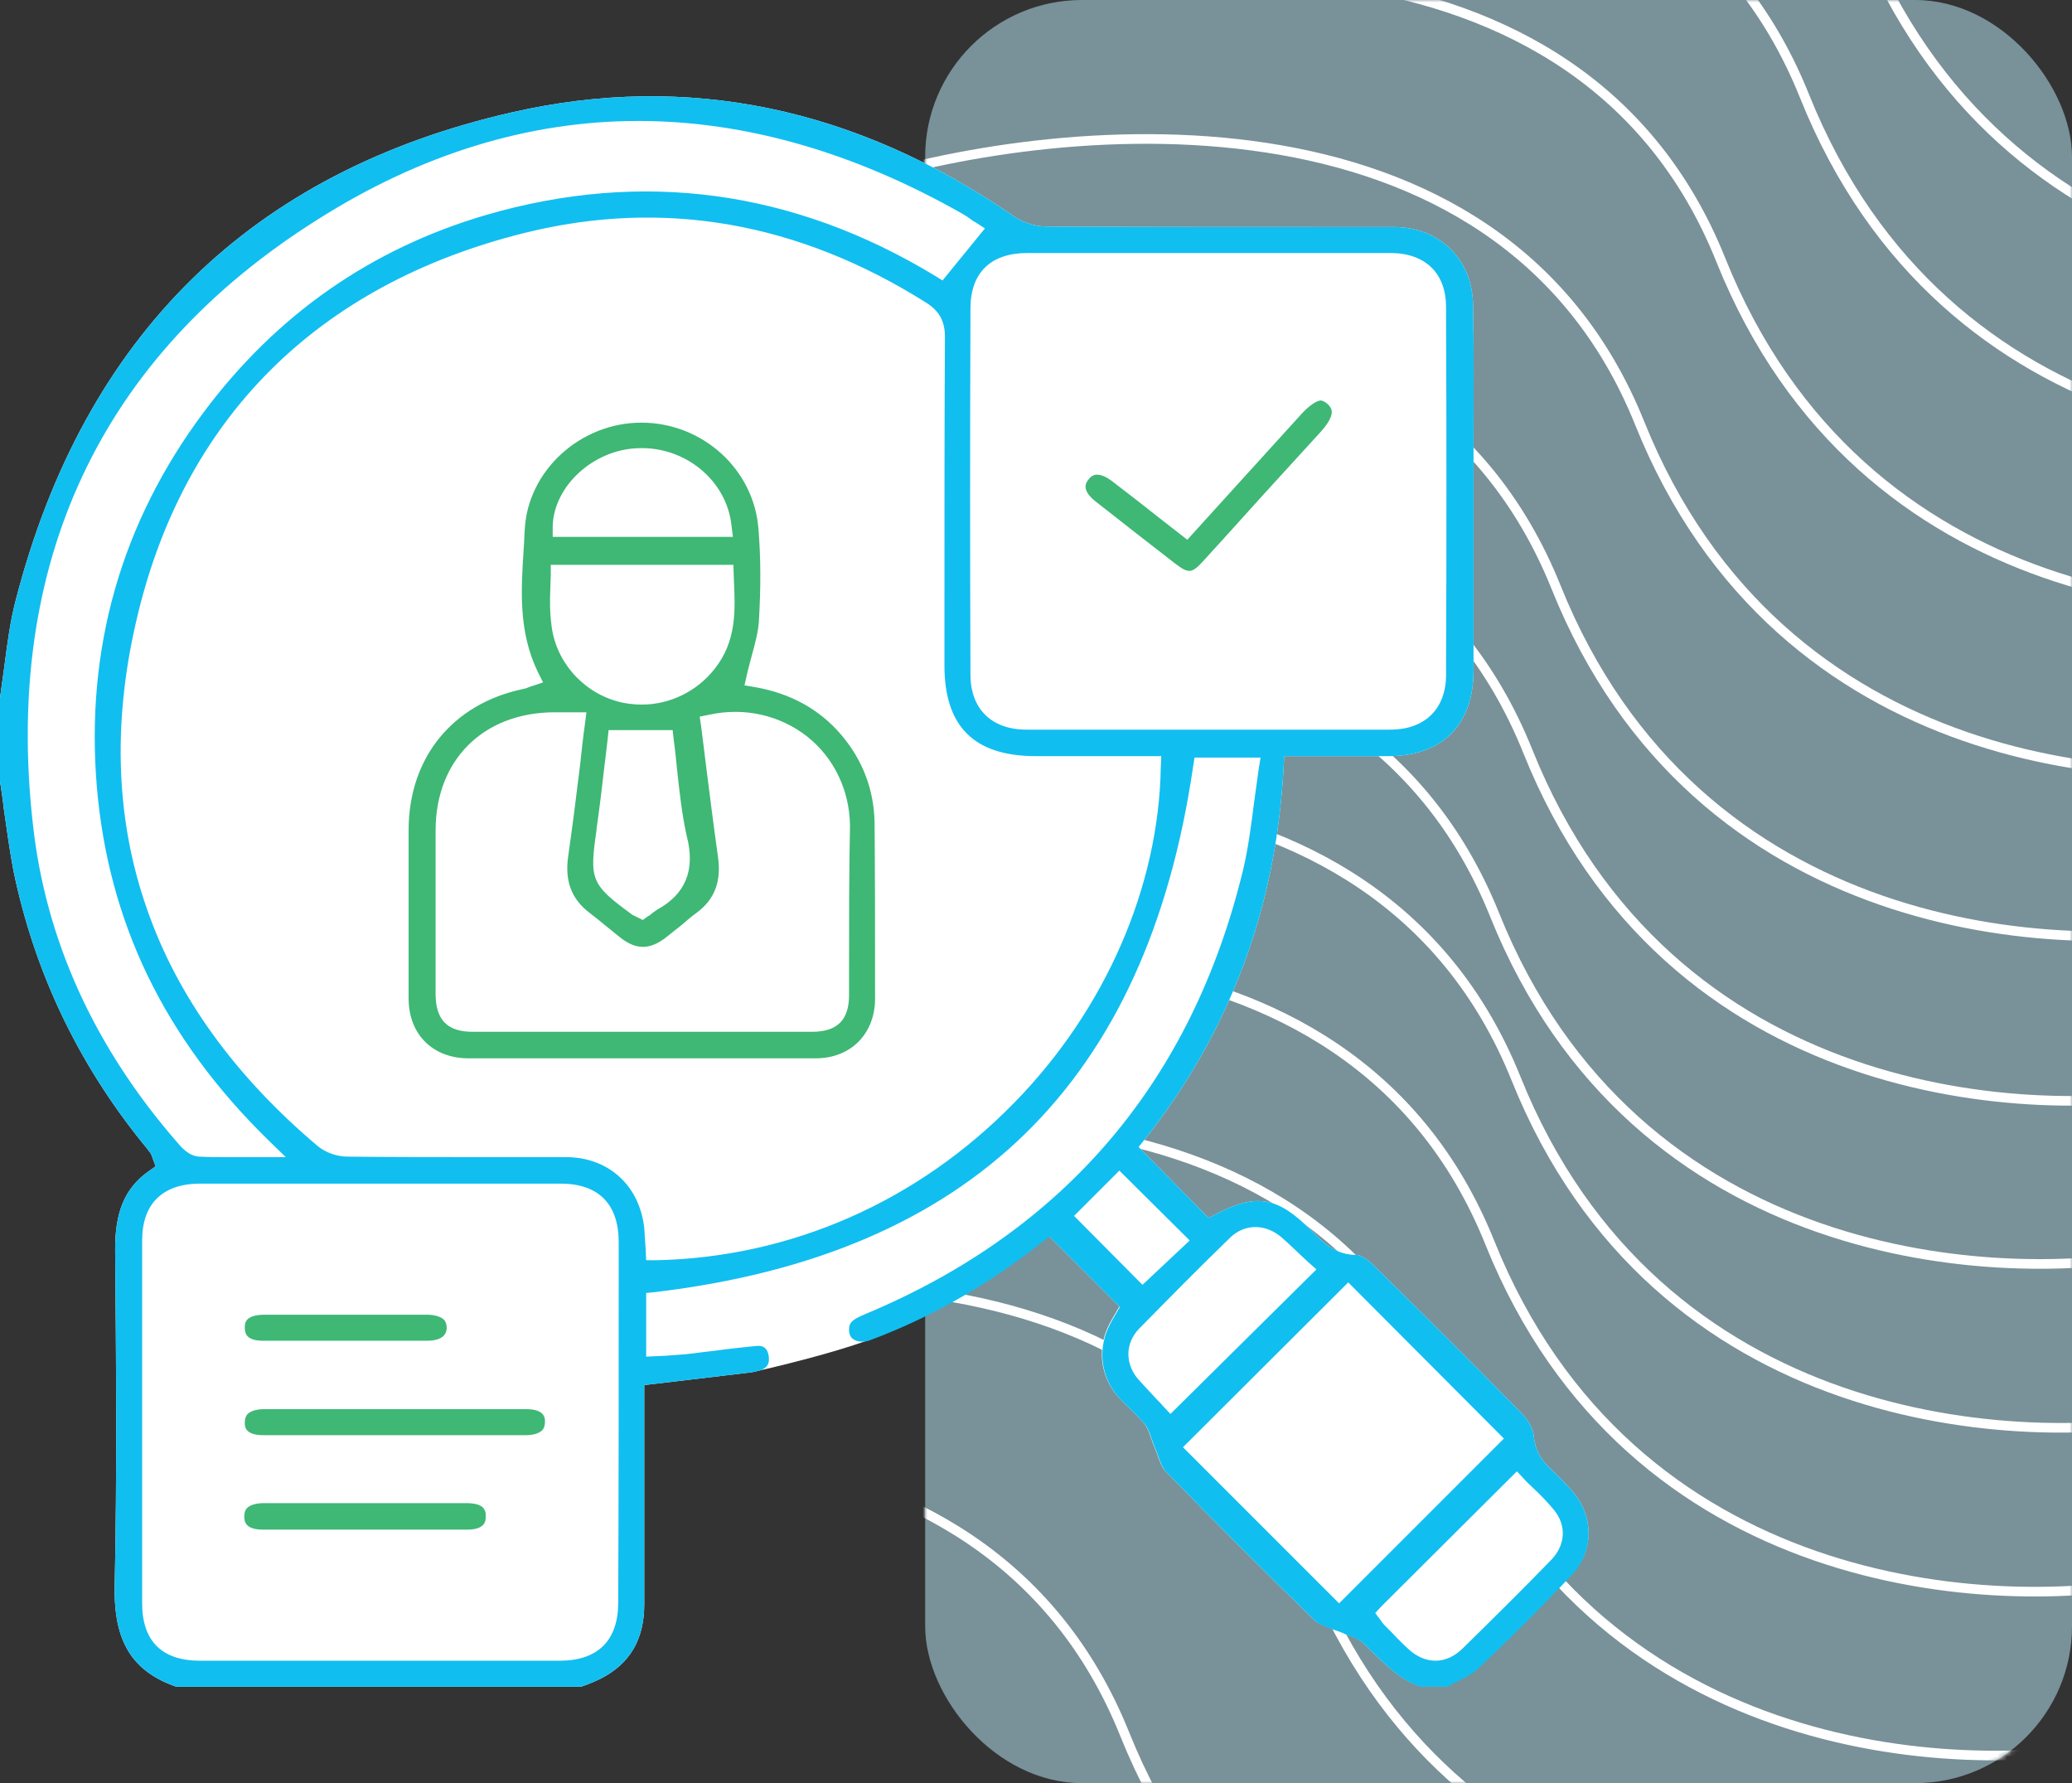
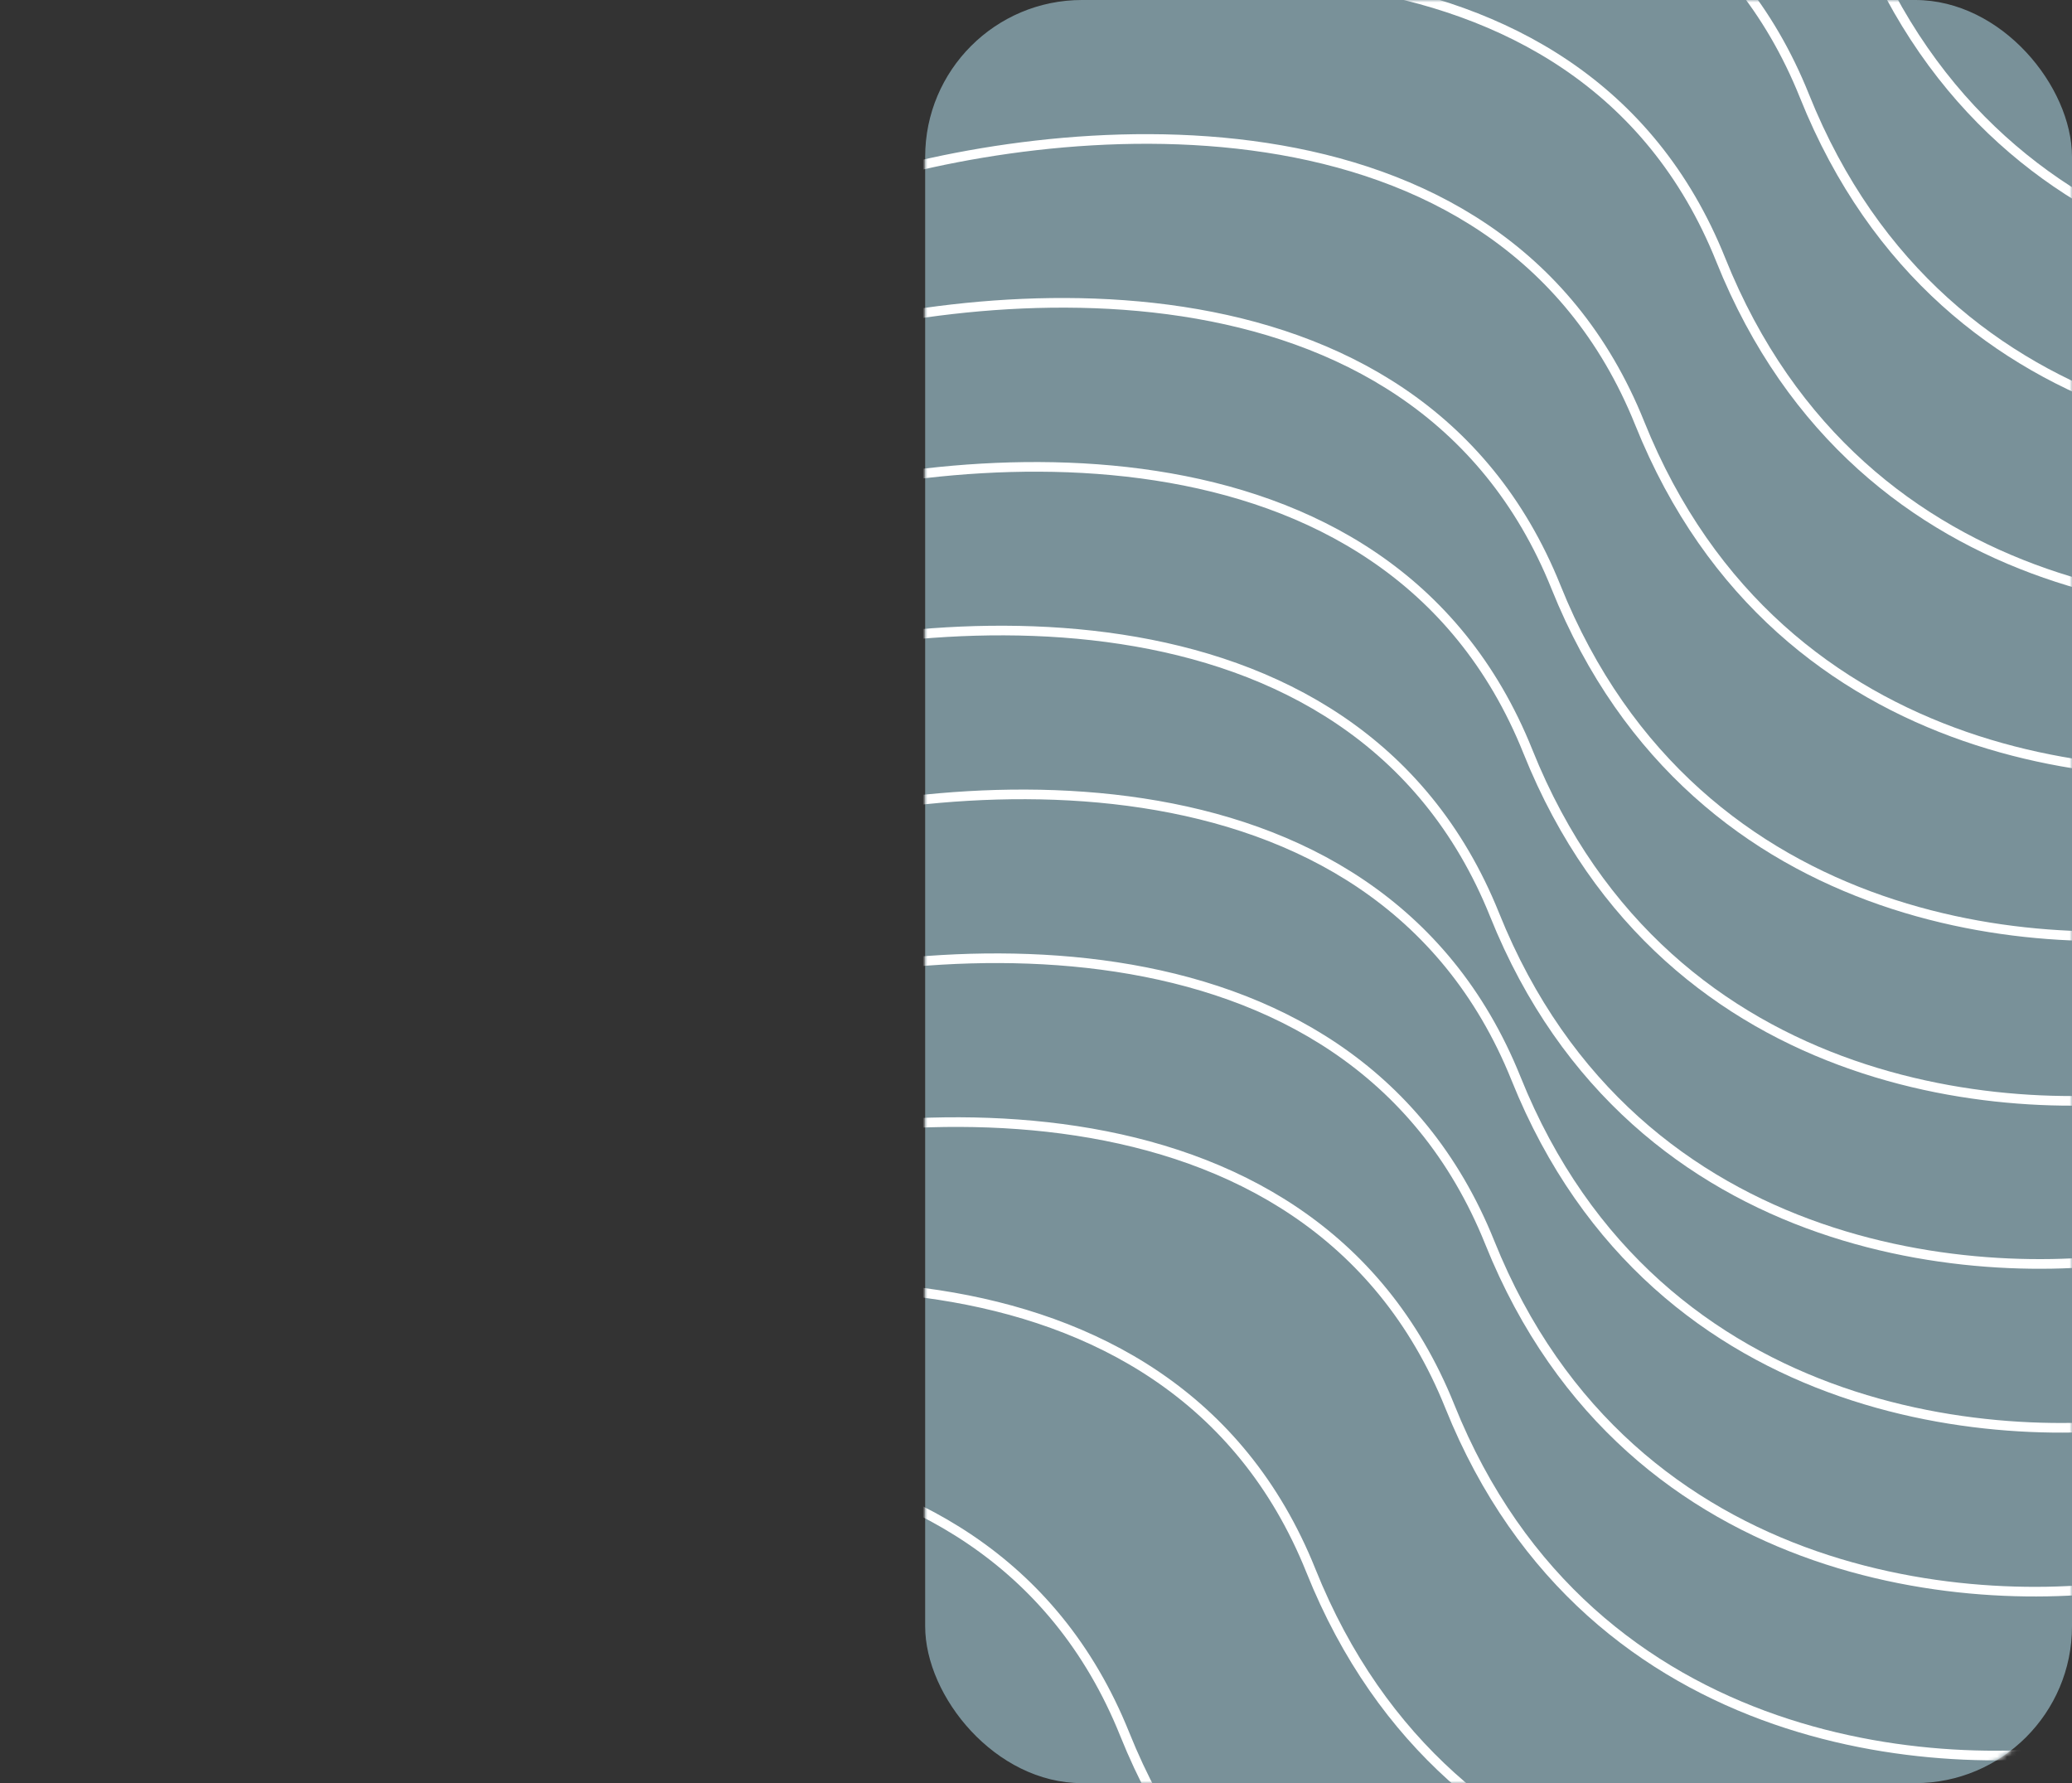
<svg xmlns="http://www.w3.org/2000/svg" width="430" height="370" viewBox="0 0 430 370" fill="none">
  <rect x="0" y="0" width="430" height="370" fill="#333333" stroke="none" />
  <rect x="192" width="238" height="370" rx="32.546" fill="#C0F1FF" fill-opacity="0.5" />
  <mask id="mask0_4203_6723" style="mask-type:alpha" maskUnits="userSpaceOnUse" x="192" y="0" width="238" height="370">
    <rect x="192" width="238" height="370" rx="32.546" fill="#C6F0DD" />
  </mask>
  <g mask="url(#mask0_4203_6723)">
    <path d="M221.023 -63.618C263.837 -77.626 356.807 -87.31 386.179 -13.974C415.55 59.361 490.827 63.625 524.793 56.59" stroke="white" stroke-width="2" />
    <path d="M209.949 -29.372C252.61 -43.316 345.243 -52.978 374.479 19.922C403.715 92.823 478.713 97.034 512.558 90.026" stroke="white" stroke-width="2" />
    <path d="M192.579 4.628C235.241 -9.316 327.874 -18.978 357.11 53.922C386.346 126.823 461.344 131.034 495.188 124.026" stroke="white" stroke-width="2" />
    <path d="M175.208 38.628C218.029 24.657 310.993 14.937 340.288 87.827C369.582 160.718 444.842 164.883 478.809 157.855" stroke="white" stroke-width="2" />
    <path d="M157.839 72.628C200.66 58.657 293.624 48.937 322.919 121.827C352.213 194.718 427.472 198.883 461.44 191.855" stroke="white" stroke-width="2" />
    <path d="M152.546 106.628C195.208 92.684 287.841 83.022 317.077 155.922C346.313 228.823 421.311 233.034 455.155 226.026" stroke="white" stroke-width="2" />
    <path d="M145.097 140.628C187.917 126.657 280.882 116.937 310.176 189.827C339.471 262.718 414.73 266.883 448.698 259.855" stroke="white" stroke-width="2" />
    <path d="M149.552 174.628C192.372 160.657 285.337 150.937 314.631 223.827C343.926 296.718 419.185 300.883 453.153 293.855" stroke="white" stroke-width="2" />
    <path d="M144.089 208.628C186.91 194.657 279.874 184.937 309.169 257.827C338.463 330.718 413.722 334.883 447.69 327.855" stroke="white" stroke-width="2" />
    <path d="M135.804 242.628C178.624 228.657 271.589 218.937 300.883 291.827C330.178 364.718 405.437 368.883 439.405 361.855" stroke="white" stroke-width="2" />
    <path d="M107.523 276.628C150.185 262.684 242.817 253.022 272.053 325.922C301.289 398.823 376.287 403.034 410.132 396.026" stroke="white" stroke-width="2" />
    <path d="M68.328 310.628C111.148 296.657 204.112 286.937 233.407 359.827C262.701 432.718 337.961 436.883 371.928 429.855" stroke="white" stroke-width="2" />
  </g>
  <g clip-path="url(#clip0_4203_6723)">
    <g clip-path="url(#clip1_4203_6723)">
      <path d="M326.2 309.3C324.9 307.8 323.4 306.3 321.6 304.6C319.6 302.7 318.6 300.7 318.3 298C318.2 296.6 317.2 294.7 315.9 293.4C306.8 284.1 297 274.3 285 262.5C283.6 261.1 282.2 260.4 281.6 260.4H281.5C277.2 260.4 274.7 257.9 272.5 255.7L272.2 255.4C265.2 248.3 260.7 247.5 252.2 252L250.8 252.7L236.3 238L237.5 236.5C246.2 225.6 253.1 213.5 258 200.4C262.8 187.6 265.6 174 266.4 159L266.5 156.9H274.8C279.3 156.9 283.7 156.9 288.1 156.9C299.3 156.9 305.8 150.4 305.8 139.2C305.8 130.1 305.8 121.1 305.8 112V101.7C305.8 97.9 305.8 94.1 305.8 90.3C305.8 81.4 305.9 72.3 305.7 63.3C305.6 53.9 298.9 47.2 289.4 47.1C283.9 47.1 278.4 47.1 273.8 47.1C273.7 47.1 273.6 47.1 273.5 47.1H273.2C266.2 47.1 224.2 47.1 217.1 47C214.7 47 212.2 46.1 210.3 44.8C177.6 22.3 142.7 15 106.3 23.3C52.2 35.6 17.5 69.6 3.3 124.4C2.1 128.9 1.5 133.7 0.9 138.3C0.6 140.4 0.3 142.6 0 144.8V162.1C0.3 164 0.6 166 0.8 167.9C1.4 172.1 2 176.5 2.8 180.7C7.1 201.5 16.1 220.5 29.6 237.2C30.1 237.8 30.6 238.4 31.1 239.1C31.4 239.5 31.5 239.8 31.6 240.1C31.6 240.2 31.7 240.3 31.7 240.4L32.3 242L30.9 243C25.9 246.5 23.8 251.5 23.9 259.7C24.1 282.3 24.3 305.7 23.8 329.2C23.6 340.6 27.4 346.8 36.6 350H120.6C120.9 349.9 121.3 349.7 121.7 349.6C122.7 349.2 123.7 348.8 124.5 348.4C130.7 345.3 133.7 340.2 133.7 332.9C133.7 323.5 133.7 314 133.7 304.6V287.4L140.5 286.6C145.6 286 150.6 285.4 155.6 284.8C156.1 284.7 156.6 284.7 157.1 284.5C157.1 284.5 176.5 280.2 185.1 276.1C185.1 276.1 185.1 276.1 185.2 276.1C195 272 204.4 266.6 213.1 260L217.7 256.5L232.3 271.1L231.2 273C230.9 273.5 230.6 274 230.3 274.6C227.6 279.7 228.3 285.5 232 289.8C232.7 290.6 233.5 291.3 234.3 292.1C235.3 293.1 236.3 294.1 237.3 295.2C238.1 296.1 238.5 297.3 238.8 298.2C238.9 298.6 239.1 298.9 239.2 299.3C239.5 300.1 239.8 300.9 240.1 301.6C240.6 303.1 241.1 304.4 241.8 305.2C252.3 316 262.8 326.5 272.9 336.3C273.7 337 275.1 337.5 276.5 338C277.4 338.3 278.3 338.6 279.1 339C279.4 339.1 279.6 339.2 279.9 339.3C281 339.7 282.2 340.2 283.2 341.2L284.2 342.2C287.5 345.4 290.5 348.5 294.7 349.9H300.3C300.9 349.5 301.6 349.2 302.2 348.9C303.8 348.1 305.4 347.3 306.5 346.3C313.2 340 319.7 333.5 325.8 327C330.9 322.1 330.9 314.6 326.2 309.3Z" fill="white" />
      <path d="M326.2 309.3C324.9 307.8 323.4 306.3 321.6 304.6C319.6 302.7 318.6 300.7 318.3 298C318.2 296.6 317.2 294.7 315.9 293.4C306.8 284.1 297 274.3 285 262.5C283.6 261.1 282.2 260.4 281.6 260.4H281.5C277.2 260.4 274.7 257.9 272.5 255.7L272.2 255.4C265.2 248.3 260.7 247.5 252.2 252L250.8 252.7L236.3 238L237.5 236.5C246.2 225.6 253.1 213.5 258 200.4C262.8 187.6 265.6 174 266.4 159L266.5 156.9H274.8C279.3 156.9 283.7 156.9 288.1 156.9C299.3 156.9 305.8 150.4 305.8 139.2C305.8 130.1 305.8 121.1 305.8 112V101.7C305.8 97.9 305.8 94.1 305.8 90.3C305.8 81.4 305.9 72.3 305.7 63.3C305.6 53.9 298.9 47.2 289.4 47.1C283.9 47.1 278.4 47.1 273.8 47.1C273.7 47.1 273.6 47.1 273.5 47.1H273.2C266.2 47.1 224.2 47.1 217.1 47C214.7 47 212.2 46.1 210.3 44.8C177.6 22.3 142.7 15 106.3 23.3C52.2 35.6 17.5 69.6 3.3 124.4C2.1 128.9 1.5 133.7 0.9 138.3C0.6 140.4 0.3 142.6 0 144.8V162.1C0.3 164 0.6 166 0.8 167.9C1.4 172.1 2 176.5 2.8 180.7C7.1 201.5 16.1 220.5 29.6 237.2C30.1 237.8 30.6 238.4 31.1 239.1C31.4 239.5 31.5 239.8 31.6 240.1C31.6 240.2 31.7 240.3 31.7 240.4L32.3 242L30.9 243C25.9 246.5 23.8 251.5 23.9 259.7C24.1 282.3 24.3 305.7 23.8 329.2C23.6 340.6 27.4 346.8 36.6 350H120.6C120.9 349.9 121.3 349.7 121.7 349.6C122.7 349.2 123.7 348.8 124.5 348.4C130.7 345.3 133.7 340.2 133.7 332.9C133.7 323.5 133.7 314 133.7 304.6V287.4L140.5 286.6C145.6 286 150.6 285.4 155.6 284.8C156.2 284.7 157 284.6 157.7 284.4C159.3 283.8 159.8 282.9 159.5 281.2C159.2 279.7 158.4 279.1 156.8 279.3C153.9 279.6 151 279.9 148.2 280.3C146.2 280.5 144.3 280.8 142.3 281C141 281.1 139.7 281.2 138.4 281.3C137.8 281.3 137.1 281.4 136.4 281.4L134.1 281.5V268.3L136 268.1C201.5 260.3 238 224.6 247.6 159.1L247.9 157.2H261.6L261.2 159.7C260.9 161.9 260.6 164.1 260.3 166.2C259.7 170.9 259.1 175.7 258 180.4C247.4 224.3 221 255.4 179.5 272.7C176.9 273.8 176.2 274.4 176.2 275.9C176.2 276.8 176.5 277.5 177.1 277.9C178 278.5 179.4 278.6 180.8 278C192.3 273.7 203.2 267.6 213.2 260.1L217.8 256.6L232.4 271.2L231.3 273.1C231 273.6 230.7 274.1 230.4 274.7C227.7 279.8 228.4 285.6 232.1 289.9C232.8 290.7 233.6 291.4 234.4 292.2C235.4 293.2 236.4 294.2 237.4 295.3C238.2 296.2 238.6 297.4 238.9 298.3C239 298.7 239.2 299 239.3 299.4C239.6 300.2 239.9 301 240.2 301.7C240.7 303.2 241.2 304.5 241.9 305.3C252.4 316.1 262.9 326.6 273 336.4C273.8 337.1 275.2 337.6 276.6 338.1C277.5 338.4 278.4 338.7 279.2 339.1C279.5 339.2 279.7 339.3 280 339.4C281.1 339.8 282.3 340.3 283.3 341.3L284.3 342.3C287.6 345.5 290.6 348.6 294.8 350H300.4C301 349.6 301.7 349.3 302.3 349C303.9 348.2 305.5 347.4 306.6 346.4C313.3 340.1 319.8 333.6 325.9 327.1C330.9 322.1 330.9 314.6 326.2 309.3ZM6.8 170.8C3.8 143.9 7.3 119.7 17.1 98.8C27 77.6 43.4 59.7 66 45.5C87.3 32 109.7 25.1 132.4 25.1H132.5C154.6 25.1 177.3 31.6 199.8 44.4C200.5 44.8 201.1 45.2 201.6 45.6C201.9 45.8 202.1 46 202.4 46.1L204.4 47.4L195.6 58.2L194 57.2C164.6 39.4 133.2 35.2 100.9 44.6C77 51.6 57.4 65.3 42.3 85.5C25.1 108.5 17.7 134.7 20.1 163.3C22.5 191.3 34 215.3 55.5 236.4L59.3 240.1H54C52.7 240.1 51.5 240.1 50.3 240.1C49.2 240.1 48.1 240.1 47 240.1C45.1 240.1 43.2 240.1 41.3 240C39.9 239.9 38.5 239.1 37 237.3C19.6 217.4 9.4 195 6.8 170.8ZM128.3 332.5C128.3 340.4 124.1 344.6 116.1 344.6C103.8 344.6 91.4 344.6 79.1 344.6C66.6 344.6 54 344.6 41.5 344.6C33.6 344.6 29.5 340.5 29.5 332.7C29.5 306.2 29.5 281.6 29.5 257.4C29.5 249.8 33.7 245.7 41.3 245.6C50.2 245.6 59.1 245.6 68.1 245.6H89.8C98.7 245.6 107.5 245.6 116.3 245.6C124.2 245.6 128.4 249.8 128.4 257.8C128.4 284.6 128.4 309.1 128.3 332.5ZM240.9 159.1C240.5 184 229.4 209.5 210.5 228.8C190.5 249.3 164.2 260.9 136.2 261.5H134.1L134 259.4C134 258.8 133.9 258.3 133.9 257.8C133.8 256.8 133.8 255.8 133.7 254.8C132.7 245.9 126.2 240.1 117.4 240.1C111.2 240.1 105 240.1 98.8 240.1C90 240.1 81 240.1 72.1 240C69.9 240 67.4 239.1 65.8 237.7C48.8 223.3 36.9 206.9 30.6 188.9C24.1 170.6 23.3 150.5 28.2 129.2C37.8 87 65.8 59 109 48.3C137.7 41.2 165.7 46.1 192.2 62.8C194.9 64.5 196.1 66.6 196.1 69.9C196 88.4 196 107.2 196 125.4V138.1C196 150.8 202.2 156.9 215 156.9H241L240.9 159.1ZM213 151.4C205.8 151.4 201.4 147.1 201.4 140C201.3 115.7 201.3 90.1 201.4 64C201.4 56.6 205.6 52.5 213.2 52.5C219.3 52.5 225.4 52.5 231.4 52.5C235.8 52.5 263.2 52.5 276 52.5C277.7 52.5 279.4 52.5 281.1 52.5H282.1C284.3 52.5 286.6 52.5 288.8 52.5C295.9 52.6 300.1 56.8 300.1 63.7C300.2 88.5 300.2 114.2 300.1 140C300.1 147.1 295.7 151.4 288.5 151.4C263 151.4 237.5 151.4 213 151.4ZM222.9 252.3L232.3 242.9L246.9 257.4L237.1 266.6L222.9 252.3ZM241.4 291.8C241 291.3 240.5 290.8 240 290.3C238.9 289.1 237.6 287.7 236.3 286.3C233.4 283 233.5 278.7 236.4 275.7C242.6 269.4 248.9 263 255.3 256.8C258.3 253.9 262.6 253.9 265.9 256.7C267.3 257.9 268.6 259.2 269.9 260.4C270.4 260.9 271 261.4 271.5 261.9L273.2 263.4L242.9 293.4L241.4 291.8ZM277.9 332.7L245.5 300.3L279.8 266.1L312.1 298.5L277.9 332.7ZM321.8 323.8C315.7 330.1 309.5 336.2 303.6 342C301.9 343.7 299.9 344.6 297.9 344.6C296 344.6 294 343.8 292.2 342.1C290.9 340.9 289.7 339.7 288.5 338.4C288.1 338 287.7 337.6 287.3 337.2C287 336.9 286.7 336.5 286.6 336.3L285.4 334.7L286.7 333.3L314.8 305.3L316.3 306.9C316.8 307.5 317.4 308 318 308.6C319.5 310 321 311.5 322.4 313.2C325.2 316.5 324.9 320.7 321.8 323.8Z" fill="#11BEF0" />
      <path d="M274 89.7L266.6 97.8C261 103.9 255.5 110.1 249.9 116.2C247.3 119.1 246.7 119.1 243.7 116.8C238.8 113 233 108.5 227.3 104C224.3 101.6 225.4 100.1 225.9 99.5C226.3 98.9 226.8 98.6 227.4 98.5C227.5 98.5 227.6 98.5 227.7 98.5C228.5 98.5 229.5 98.9 230.6 99.7C233.9 102.2 237.2 104.8 240.5 107.4L246.4 112L254.2 103.4C259.5 97.6 264.7 91.8 270 86C272.1 83.7 273.4 83.2 274 83.1C274.3 83.1 274.8 83.2 275.6 83.9C276.3 84.7 277.5 85.8 274 89.7Z" fill="#3EB874" />
-       <path d="M181.501 170.8C181.401 164 179.101 157.8 174.601 152.5C170.101 147.2 164.101 143.9 156.801 142.6L154.501 142.2L155.001 140C155.301 138.6 155.701 137.3 156.001 136.1C156.701 133.5 157.401 131 157.501 128.7C157.901 122.1 157.901 115.7 157.401 109.8C156.501 97.4 145.801 87.7 133.101 87.7C120.401 87.7 109.501 97.7 108.901 109.9C108.801 111.1 108.801 112.4 108.701 113.6C108.101 122.6 107.601 131.1 111.601 139.4L112.701 141.6L110.301 142.4C110.101 142.5 109.901 142.5 109.701 142.6C109.301 142.8 108.901 142.9 108.401 143C93.901 146.1 84.901 157.2 84.801 172C84.801 183.9 84.801 195.7 84.801 207.2C84.801 214.6 89.801 219.6 97.201 219.6C122.701 219.6 146.201 219.6 169.301 219.6C176.501 219.6 181.501 214.6 181.601 207.4C181.601 193.9 181.601 182 181.501 170.8ZM114.701 109.2C114.901 100.9 123.101 93.3 132.401 93C142.201 92.6 150.801 99.7 151.801 109L152.101 111.4H114.701V109.2ZM114.201 122.4C114.201 121.4 114.301 120.4 114.301 119.4V117.2H152.201L152.301 120.3C152.601 126.6 152.901 133 148.301 138.8C144.601 143.5 139.001 146.2 133.201 146.2C131.501 146.2 129.701 146 128.001 145.5C120.601 143.4 115.101 136.9 114.401 129.3C114.101 127 114.101 124.7 114.201 122.4ZM136.301 188.8C136.001 189 135.601 189.3 135.201 189.6C135.001 189.8 134.801 190 134.501 190.1L133.401 190.9L132.001 190.2C131.801 190.1 131.501 190 131.201 189.8C122.601 183.5 122.301 182.6 123.801 172.2V172C124.401 167.8 124.901 163.7 125.401 159.3C125.601 157.4 125.901 155.4 126.101 153.4L126.301 151.5H139.601L139.801 153.4C140.101 155.5 140.301 157.6 140.501 159.6C141.001 164.2 141.501 168.9 142.501 173.4C144.401 180.6 142.201 185.6 136.301 188.8ZM176.201 200.2V206.5C176.201 211.7 173.701 214.1 168.501 214.1C156.701 214.1 144.901 214.1 133.101 214.1C121.401 214.1 109.801 214.1 98.101 214.1C92.801 214.1 90.401 211.6 90.401 206.2C90.401 195.3 90.401 183.7 90.401 172.3C90.401 157.7 100.301 147.9 114.901 147.8H121.701L121.401 150.2C121.001 153 120.701 155.8 120.401 158.6C119.601 165.2 118.801 171.5 117.901 177.8C117.201 182.8 118.601 186.5 122.201 189.3C123.401 190.2 124.601 191.2 125.701 192.1C126.701 192.9 127.801 193.8 128.801 194.6C132.001 197.1 134.801 197.1 138.101 194.6C139.201 193.7 140.401 192.8 141.501 191.9C142.501 191 143.601 190.1 144.701 189.3C148.401 186.5 149.701 182.8 149.001 177.8C148.101 171.4 147.301 165 146.501 158.7C146.201 156 145.801 153.3 145.501 150.7L145.201 148.7L147.201 148.3C154.501 146.7 161.901 148.4 167.601 152.9C173.101 157.3 176.301 164 176.401 171.3C176.201 180.9 176.201 190.7 176.201 200.2Z" fill="#3EB874" />
      <path d="M113.101 295C113.101 295.8 112.901 296.4 112.501 296.8C111.901 297.4 110.701 297.8 109.101 297.8C102.701 297.8 96.301 297.8 89.901 297.8H74.101C67.601 297.8 61.101 297.8 54.701 297.8C50.801 297.8 50.801 296 50.801 295.2C50.801 294.4 51.001 293.8 51.401 293.4C52.001 292.8 53.201 292.4 54.801 292.4C63.801 292.4 72.801 292.4 81.801 292.4C90.901 292.4 100.101 292.4 109.201 292.4C113.101 292.4 113.101 294.3 113.101 295Z" fill="#3EB874" />
      <path d="M100.799 314.7C100.799 315.5 100.799 317.4 96.899 317.4C82.799 317.4 68.699 317.4 54.599 317.4C50.799 317.4 50.699 315.6 50.699 314.7C50.699 313.5 51.099 313.1 51.299 312.9C51.899 312.3 53.099 311.9 54.799 311.9C57.699 311.9 60.599 311.9 63.399 311.9C65.499 311.9 67.599 311.9 69.699 311.9H82.199C87.099 311.9 91.899 311.9 96.799 311.9C98.399 311.9 99.699 312.2 100.299 312.9C100.399 313.1 100.899 313.5 100.799 314.7Z" fill="#3EB874" />
      <path d="M92.701 275.5C92.701 277.7 90.501 278.2 88.701 278.2C76.101 278.2 64.901 278.2 54.501 278.2C53.101 278.2 52.001 277.9 51.401 277.3C51.001 276.9 50.801 276.3 50.801 275.5C50.801 274.6 50.801 272.9 54.701 272.8C57.001 272.8 59.301 272.8 61.601 272.8C63.301 272.8 65.001 272.8 66.801 272.8H77.001C80.901 272.8 84.701 272.8 88.601 272.8C90.201 272.8 91.501 273.2 92.201 273.9C92.501 274.3 92.701 274.8 92.701 275.5Z" fill="#3EB874" />
    </g>
  </g>
  <defs>
    <clipPath id="clip0_4203_6723">
-       <rect width="330" height="330" fill="white" transform="translate(0 20)" />
-     </clipPath>
+       </clipPath>
    <clipPath id="clip1_4203_6723">
      <rect width="329.7" height="330" fill="white" transform="translate(0 20)" />
    </clipPath>
  </defs>
</svg>